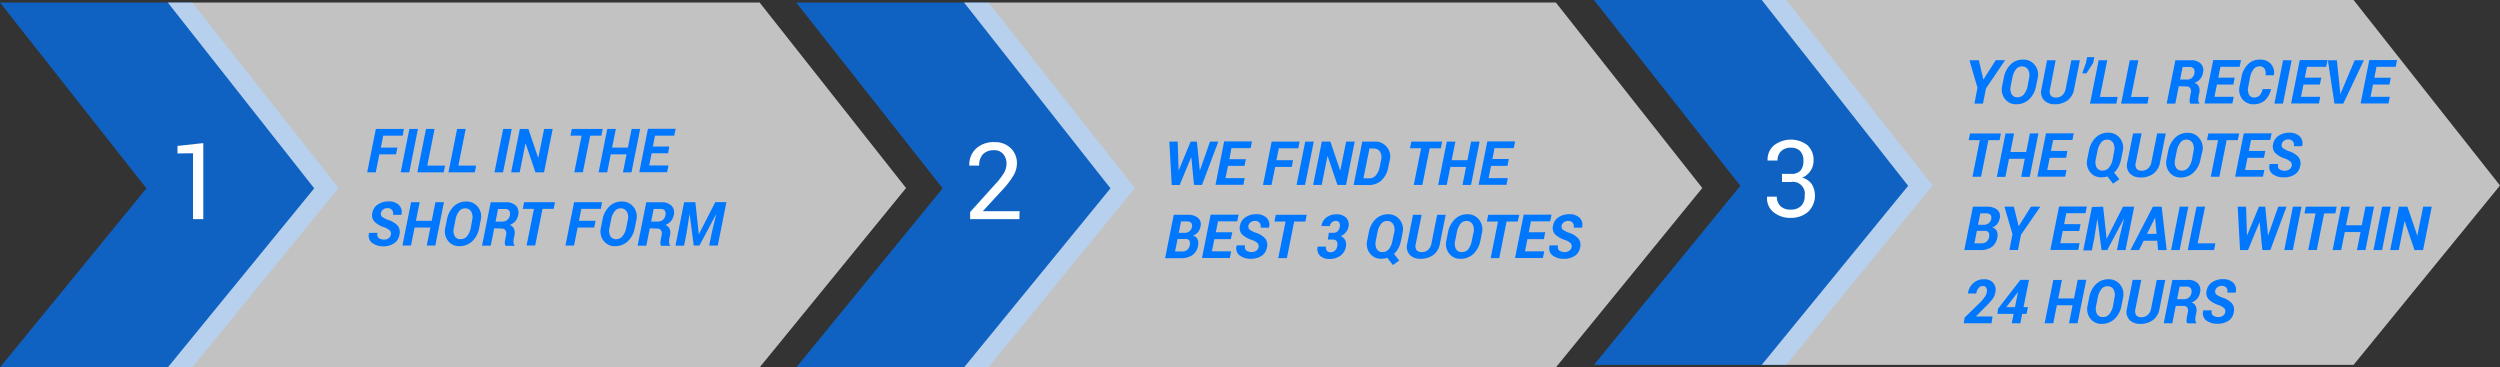
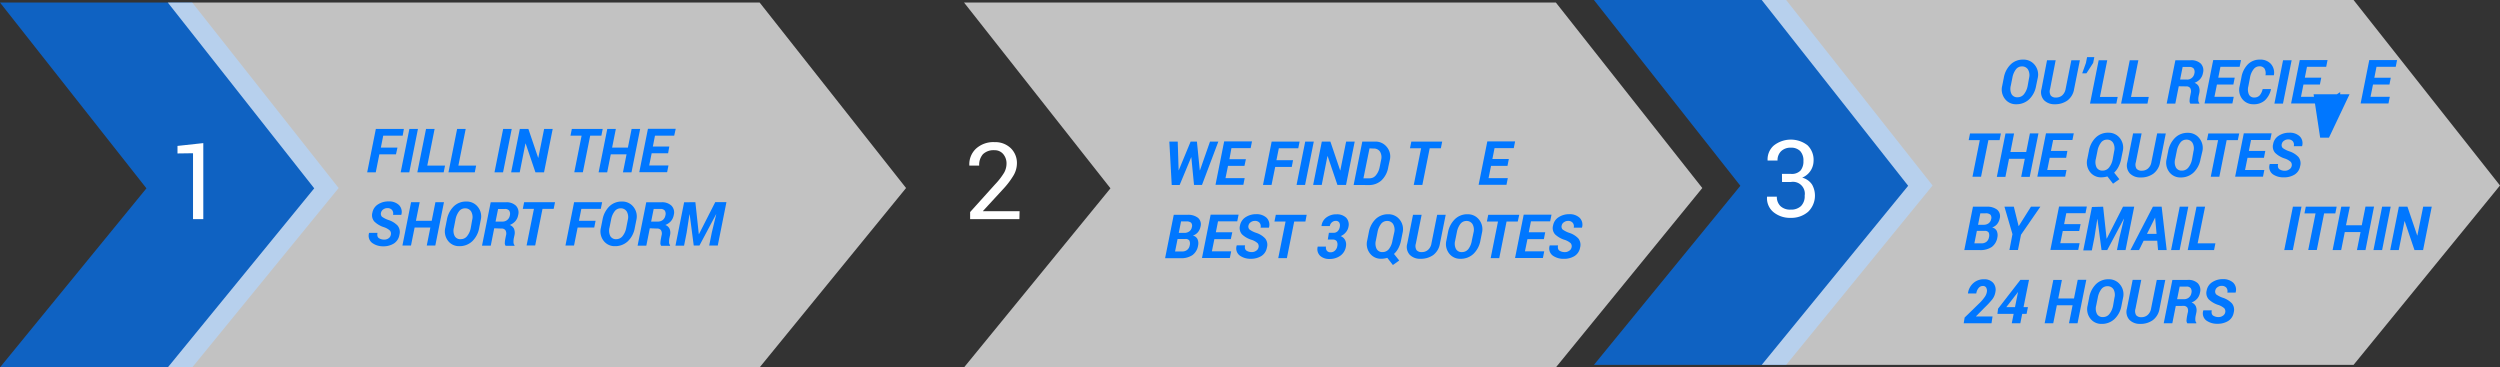
<svg xmlns="http://www.w3.org/2000/svg" id="Layer_1" data-name="Layer 1" viewBox="0 0 819.48 120.43">
  <rect x="0" y="0" width="819.48" height="120.43" fill="#333333" stroke="none" />
  <defs>
    <style>.cls-1,.cls-5{fill:#07f;}.cls-1,.cls-2{opacity:0.7;}.cls-1,.cls-2,.cls-3{isolation:isolate;}.cls-2,.cls-4{fill:#fff;}</style>
  </defs>
  <title>arrowfe</title>
  <path class="cls-1" d="M18,15H81l48,60.8L81,134.6H18L66,75.9Z" transform="translate(-18 -14.17)" />
  <path class="cls-2" d="M73,15H267l48,60.8-48,58.8H73l48-58.7Z" transform="translate(-18 -14.17)" />
  <g class="cls-3">
    <path class="cls-4" d="M84.64,86H81.27V64.4l-5.09.07V62l8.46-.92Z" transform="translate(-18 -14.17)" />
  </g>
  <g class="cls-3">
    <g class="cls-3">
      <path class="cls-5" d="M147.8,64.75h-5.45l-1.18,5.91h-2.81l2.84-14.22h9.19L150,58.63h-6.38l-.78,3.92h5.45Z" transform="translate(-18 -14.17)" />
      <path class="cls-5" d="M152.16,70.66h-2.82l2.85-14.22H155Z" transform="translate(-18 -14.17)" />
      <path class="cls-5" d="M158.06,68.46h5.82l-.44,2.2H154.8l2.85-14.22h2.81Z" transform="translate(-18 -14.17)" />
      <path class="cls-5" d="M168.25,68.46h5.82l-.44,2.2H165l2.84-14.22h2.81Z" transform="translate(-18 -14.17)" />
      <path class="cls-5" d="M182.9,70.66h-2.81l2.84-14.22h2.81Z" transform="translate(-18 -14.17)" />
      <path class="cls-5" d="M196.33,70.66h-2.82L190.3,61.2h-.06l-1.88,9.46h-2.81l2.84-14.22h2.81l3.2,9.44h.06l1.9-9.44h2.81Z" transform="translate(-18 -14.17)" />
      <path class="cls-5" d="M215.13,58.63h-3.67l-2.4,12h-2.81l2.4-12H205l.44-2.19h10.12Z" transform="translate(-18 -14.17)" />
      <path class="cls-5" d="M225,70.66h-2.8l1.18-5.91h-5.17l-1.18,5.91h-2.81l2.84-14.22h2.81l-1.22,6.11h5.17l1.22-6.11h2.8Z" transform="translate(-18 -14.17)" />
      <path class="cls-5" d="M237,64.41h-5.39l-.81,4h6.32l-.44,2.2h-9.13l2.84-14.22h9.11L239,58.63h-6.3L232,62.21h5.39Z" transform="translate(-18 -14.17)" />
    </g>
    <g class="cls-3">
      <path class="cls-5" d="M146.09,91.2a1.55,1.55,0,0,0-.28-1.45A5.41,5.41,0,0,0,144,88.69a8.05,8.05,0,0,1-3.27-1.88,3.11,3.11,0,0,1-.67-2.9,4.08,4.08,0,0,1,1.8-2.72,6.24,6.24,0,0,1,3.5-1,4.71,4.71,0,0,1,3.4,1.17,3.19,3.19,0,0,1,.79,3.19l0,.06h-2.72a1.83,1.83,0,0,0-.33-1.62,1.93,1.93,0,0,0-1.55-.6,2.24,2.24,0,0,0-1.31.42,1.72,1.72,0,0,0-.73,1,1.41,1.41,0,0,0,.29,1.4,8.32,8.32,0,0,0,2.15,1.08,7.2,7.2,0,0,1,3,1.85,3.4,3.4,0,0,1,.57,3A4.07,4.07,0,0,1,147.09,94a6.47,6.47,0,0,1-3.54.91A6,6,0,0,1,140,93.8a2.94,2.94,0,0,1-1-3.3l0,0h2.74c-.17.83,0,1.41.45,1.73a3.17,3.17,0,0,0,1.81.48,2.32,2.32,0,0,0,1.34-.41A1.67,1.67,0,0,0,146.09,91.2Z" transform="translate(-18 -14.17)" />
      <path class="cls-5" d="M160.69,94.66h-2.8l1.18-5.91h-5.16l-1.19,5.91h-2.81l2.84-14.22h2.82l-1.23,6.11h5.17l1.22-6.11h2.8Z" transform="translate(-18 -14.17)" />
      <path class="cls-5" d="M175.08,88.86a7.94,7.94,0,0,1-2.3,4.41,6,6,0,0,1-4.23,1.59,4.49,4.49,0,0,1-3.7-1.76,5.08,5.08,0,0,1-.88-4.3l.51-2.56a8.14,8.14,0,0,1,2.24-4.41,5.76,5.76,0,0,1,4.14-1.6A4.62,4.62,0,0,1,174.64,82a4.94,4.94,0,0,1,.94,4.3Zm-2.31-2.57a3.74,3.74,0,0,0-.32-2.78,2.26,2.26,0,0,0-2-1.05,2.41,2.41,0,0,0-2,1,6.47,6.47,0,0,0-1.15,2.72l-.51,2.59a3.9,3.9,0,0,0,.26,2.8,2.09,2.09,0,0,0,2,1,2.6,2.6,0,0,0,2.06-1,6,6,0,0,0,1.21-2.73Z" transform="translate(-18 -14.17)" />
      <path class="cls-5" d="M180,89l-1.13,5.69H176l2.85-14.22h5a4.43,4.43,0,0,1,3.26,1.12,3.2,3.2,0,0,1,.74,3.08,4.08,4.08,0,0,1-.93,2,4.72,4.72,0,0,1-1.84,1.25,2.4,2.4,0,0,1,1.42,1.27,3.55,3.55,0,0,1,.14,2.08l-.22,1a5.85,5.85,0,0,0-.1,1.26,1.44,1.44,0,0,0,.33,1l0,.21h-2.9a1.4,1.4,0,0,1-.27-1,8.25,8.25,0,0,1,.18-1.4l.2-1a2.2,2.2,0,0,0-.17-1.69,1.5,1.5,0,0,0-1.33-.56Zm.44-2.2h2.19a2.38,2.38,0,0,0,2.49-2,2,2,0,0,0-.2-1.58,1.67,1.67,0,0,0-1.42-.55h-2.23Z" transform="translate(-18 -14.17)" />
      <path class="cls-5" d="M199.49,82.63h-3.66l-2.4,12h-2.82l2.41-12h-3.65l.44-2.19h10.12Z" transform="translate(-18 -14.17)" />
      <path class="cls-5" d="M212.79,88.75h-5.45l-1.18,5.91h-2.81l2.84-14.22h9.19l-.44,2.19h-6.38l-.78,3.92h5.45Z" transform="translate(-18 -14.17)" />
      <path class="cls-5" d="M226.08,88.86a7.82,7.82,0,0,1-2.3,4.41,6,6,0,0,1-4.22,1.59,4.48,4.48,0,0,1-3.7-1.76,5,5,0,0,1-.88-4.3l.51-2.56a8.08,8.08,0,0,1,2.24-4.41,5.74,5.74,0,0,1,4.13-1.6A4.62,4.62,0,0,1,225.65,82a5,5,0,0,1,.94,4.3Zm-2.3-2.57a3.69,3.69,0,0,0-.33-2.78,2.23,2.23,0,0,0-2-1.05,2.41,2.41,0,0,0-2,1,6.34,6.34,0,0,0-1.14,2.72l-.52,2.59a4,4,0,0,0,.27,2.8,2.09,2.09,0,0,0,1.95,1,2.61,2.61,0,0,0,2.06-1,6.13,6.13,0,0,0,1.21-2.73Z" transform="translate(-18 -14.17)" />
      <path class="cls-5" d="M231,89l-1.14,5.69H227l2.84-14.22h5a4.42,4.42,0,0,1,3.26,1.12,3.18,3.18,0,0,1,.75,3.08,4.27,4.27,0,0,1-.93,2,4.76,4.76,0,0,1-1.85,1.25,2.37,2.37,0,0,1,1.42,1.27,3.47,3.47,0,0,1,.14,2.08l-.21,1a5.28,5.28,0,0,0-.1,1.26,1.39,1.39,0,0,0,.32,1l0,.21h-2.9a1.36,1.36,0,0,1-.26-1,8.25,8.25,0,0,1,.18-1.4l.19-1a2.21,2.21,0,0,0-.16-1.69,1.51,1.51,0,0,0-1.33-.56Zm.44-2.2h2.18a2.51,2.51,0,0,0,1.63-.52,2.43,2.43,0,0,0,.86-1.49,1.94,1.94,0,0,0-.19-1.58,1.68,1.68,0,0,0-1.43-.55h-2.22Z" transform="translate(-18 -14.17)" />
      <path class="cls-5" d="M245.94,80.44l1.12,10.47h.06l5.33-10.48h3.67l-2.84,14.22h-2.81l.85-4.24,1.45-6-.05,0-5.44,10.24H245.4l-1.33-10.19H244l-.93,6-.84,4.24h-2.82l2.84-14.22Z" transform="translate(-18 -14.17)" />
    </g>
  </g>
-   <path class="cls-1" d="M279,15h63l48,60.8-48,58.8H279l48-58.7Z" transform="translate(-18 -14.17)" />
  <path class="cls-2" d="M334,15H528l48,60.8-48,58.8H334l48-58.7Z" transform="translate(-18 -14.17)" />
  <g class="cls-3">
    <path class="cls-4" d="M352.15,86H336V83.68l8.15-9.05a22.17,22.17,0,0,0,3-3.87,6.11,6.11,0,0,0,.78-2.94,4.7,4.7,0,0,0-1.08-3.14A3.61,3.61,0,0,0,344,63.41a5,5,0,0,0-3.81,1.32,5.31,5.31,0,0,0-1.22,3.72h-3.23l0-.1a7,7,0,0,1,2.13-5.4A8.42,8.42,0,0,1,344,60.76a7.31,7.31,0,0,1,5.34,2,6.74,6.74,0,0,1,2,5,7.9,7.9,0,0,1-1.21,4.07,26.39,26.39,0,0,1-3.37,4.39l-6.55,7.11,0,.08h12Z" transform="translate(-18 -14.17)" />
  </g>
  <g class="cls-3">
    <g class="cls-3">
      <path class="cls-5" d="M411.28,70h.06l3.29-9.41h2.73L412,74.8h-2.61l-.88-9.06h-.06l-3.77,9.07h-2.6l-.78-14.22h2.75l.29,9.39h.05l3.89-9.4h2.06Z" transform="translate(-18 -14.17)" />
      <path class="cls-5" d="M425.92,68.55h-5.39l-.82,4H426l-.44,2.2h-9.13l2.84-14.22h9.12l-.44,2.2h-6.3L421,66.35h5.4Z" transform="translate(-18 -14.17)" />
      <path class="cls-5" d="M441.43,68.89H436L434.8,74.8H432l2.84-14.22H444l-.44,2.2h-6.37l-.79,3.91h5.45Z" transform="translate(-18 -14.17)" />
      <path class="cls-5" d="M445.79,74.8H443l2.84-14.22h2.81Z" transform="translate(-18 -14.17)" />
      <path class="cls-5" d="M459.22,74.8H456.4l-3.21-9.46h-.06l-1.88,9.46h-2.81l2.84-14.22h2.81l3.2,9.44h.06l1.9-9.44h2.81Z" transform="translate(-18 -14.17)" />
      <path class="cls-5" d="M461.71,74.8l2.84-14.22h4.25a4.7,4.7,0,0,1,3.77,1.75,4.85,4.85,0,0,1,1,4.28L473.05,69a7.6,7.6,0,0,1-2.24,4.32,6,6,0,0,1-4.13,1.51Zm5.21-12-2,9.82h2a2.63,2.63,0,0,0,2.09-1A5.84,5.84,0,0,0,470.23,69l.48-2.37a3.57,3.57,0,0,0-.36-2.77,2.39,2.39,0,0,0-2.14-1Z" transform="translate(-18 -14.17)" />
      <path class="cls-5" d="M490.3,62.78h-3.66l-2.4,12h-2.82l2.41-12h-3.65l.44-2.2h10.12Z" transform="translate(-18 -14.17)" />
-       <path class="cls-5" d="M500.19,74.8h-2.8l1.18-5.91h-5.16l-1.19,5.91h-2.81l2.84-14.22h2.82l-1.22,6.11H499l1.22-6.11H503Z" transform="translate(-18 -14.17)" />
      <path class="cls-5" d="M512.14,68.55h-5.39l-.81,4h6.31l-.44,2.2h-9.13l2.85-14.22h9.11l-.44,2.2h-6.3l-.71,3.57h5.39Z" transform="translate(-18 -14.17)" />
    </g>
    <g class="cls-3">
      <path class="cls-5" d="M399.91,98.8l2.84-14.22h4.54a5.19,5.19,0,0,1,3.41,1,2.77,2.77,0,0,1,.81,2.9,4,4,0,0,1-.84,1.81A3.65,3.65,0,0,1,409,91.4a2.15,2.15,0,0,1,1.54,1.18,3.41,3.41,0,0,1,.18,2.08,4.79,4.79,0,0,1-1.87,3.15,6.58,6.58,0,0,1-3.81,1ZM404,92.51l-.82,4.09h2.35a2.54,2.54,0,0,0,1.59-.5,2.35,2.35,0,0,0,.85-1.45,2.38,2.38,0,0,0-.11-1.63,1.44,1.44,0,0,0-1.31-.51Zm.39-2h1.91a2.68,2.68,0,0,0,1.55-.5,2.17,2.17,0,0,0,.83-1.34,1.6,1.6,0,0,0-.24-1.49,2.23,2.23,0,0,0-1.57-.43h-1.73Z" transform="translate(-18 -14.17)" />
      <path class="cls-5" d="M421.45,92.55h-5.39l-.81,4h6.32l-.44,2.2H412l2.84-14.22H424l-.44,2.2h-6.3l-.71,3.57h5.39Z" transform="translate(-18 -14.17)" />
      <path class="cls-5" d="M430.52,95.34a1.58,1.58,0,0,0-.28-1.45,5.63,5.63,0,0,0-1.83-1.06A8,8,0,0,1,425.13,91a3.13,3.13,0,0,1-.67-2.9,4.12,4.12,0,0,1,1.81-2.72,6.19,6.19,0,0,1,3.49-1,4.75,4.75,0,0,1,3.41,1.17,3.19,3.19,0,0,1,.78,3.19l0,.06H431.2a1.84,1.84,0,0,0-.32-1.61,1.93,1.93,0,0,0-1.56-.61A2.19,2.19,0,0,0,428,87a1.67,1.67,0,0,0-.73,1,1.38,1.38,0,0,0,.3,1.39,8,8,0,0,0,2.14,1.09,6.94,6.94,0,0,1,3,1.85,3.31,3.31,0,0,1,.57,3,4.06,4.06,0,0,1-1.81,2.76A6.47,6.47,0,0,1,428,99a6,6,0,0,1-3.61-1.06,2.91,2.91,0,0,1-1-3.29l0-.06h2.73c-.17.83,0,1.41.45,1.73a3.2,3.2,0,0,0,1.82.48,2.32,2.32,0,0,0,1.33-.41A1.69,1.69,0,0,0,430.52,95.34Z" transform="translate(-18 -14.17)" />
      <path class="cls-5" d="M445.9,86.78h-3.67l-2.4,12H437l2.4-12h-3.64l.44-2.2h10.12Z" transform="translate(-18 -14.17)" />
      <path class="cls-5" d="M453.49,91.15l.11-.67h1.52a1.84,1.84,0,0,0,1.38-.54,2.65,2.65,0,0,0,.68-1.48,1.91,1.91,0,0,0-.21-1.39,1.3,1.3,0,0,0-1.15-.5,1.91,1.91,0,0,0-1.23.47,2.06,2.06,0,0,0-.69,1.23h-2.72l0-.06a4,4,0,0,1,1.64-2.79,5.36,5.36,0,0,1,3.29-1,4.29,4.29,0,0,1,3.1,1.07,3.23,3.23,0,0,1,.81,3,3.73,3.73,0,0,1-.84,1.79,4.41,4.41,0,0,1-1.71,1.29,2.78,2.78,0,0,1,1.45,1.3,3.21,3.21,0,0,1,.28,2,4.54,4.54,0,0,1-1.83,3.11,6,6,0,0,1-3.6,1.08,4.38,4.38,0,0,1-3-1,3,3,0,0,1-.84-3l0-.06h2.73a1.63,1.63,0,0,0,.28,1.36,1.47,1.47,0,0,0,1.21.51,2,2,0,0,0,1.43-.55,2.44,2.44,0,0,0,.77-1.47,2.24,2.24,0,0,0-.22-1.67,1.65,1.65,0,0,0-1.37-.49h-1.52Z" transform="translate(-18 -14.17)" />
      <path class="cls-5" d="M477.25,93a9.47,9.47,0,0,1-.87,2.52,6.75,6.75,0,0,1-1.44,1.89l1.71,2.15-2.07,1.48-1.83-2.35a6.61,6.61,0,0,1-1,.22,6,6,0,0,1-1,.08,4.48,4.48,0,0,1-3.7-1.76,5,5,0,0,1-.88-4.3l.51-2.56A8.08,8.08,0,0,1,468.9,86a5.79,5.79,0,0,1,4.14-1.6,4.65,4.65,0,0,1,3.78,1.78,5,5,0,0,1,.94,4.3ZM475,90.44a3.71,3.71,0,0,0-.33-2.79,2.23,2.23,0,0,0-2-1.05,2.44,2.44,0,0,0-2,1,6.33,6.33,0,0,0-1.14,2.73L469,93a4,4,0,0,0,.27,2.8,2.09,2.09,0,0,0,1.95,1,2.61,2.61,0,0,0,2.06-1A6.13,6.13,0,0,0,474.44,93Z" transform="translate(-18 -14.17)" />
      <path class="cls-5" d="M491.89,84.58,490,94a5.86,5.86,0,0,1-2.21,3.78A7,7,0,0,1,483.63,99a4.7,4.7,0,0,1-3.53-1.32,3.84,3.84,0,0,1-.81-3.67l1.88-9.43H484L482.11,94a2.64,2.64,0,0,0,.22,2.16,2.12,2.12,0,0,0,1.74.64,3,3,0,0,0,2-.7,3.53,3.53,0,0,0,1.14-2.1l1.88-9.42Z" transform="translate(-18 -14.17)" />
      <path class="cls-5" d="M503.27,93a8,8,0,0,1-2.3,4.4A6,6,0,0,1,496.75,99,4.5,4.5,0,0,1,493,97.24a5,5,0,0,1-.87-4.3l.5-2.56A8.08,8.08,0,0,1,494.92,86a5.76,5.76,0,0,1,4.13-1.6,4.63,4.63,0,0,1,3.78,1.78,5,5,0,0,1,.95,4.3ZM501,90.44a3.76,3.76,0,0,0-.32-2.79,2.24,2.24,0,0,0-2-1.05,2.44,2.44,0,0,0-2,1,6.33,6.33,0,0,0-1.14,2.73L495,93a3.9,3.9,0,0,0,.26,2.8,2.1,2.1,0,0,0,2,1,2.61,2.61,0,0,0,2.06-1A6.13,6.13,0,0,0,500.46,93Z" transform="translate(-18 -14.17)" />
      <path class="cls-5" d="M515.51,86.78h-3.67l-2.4,12h-2.81l2.4-12h-3.64l.44-2.2H516Z" transform="translate(-18 -14.17)" />
      <path class="cls-5" d="M524.07,92.55h-5.39l-.81,4h6.32l-.44,2.2h-9.13l2.84-14.22h9.11l-.44,2.2h-6.3l-.71,3.57h5.39Z" transform="translate(-18 -14.17)" />
      <path class="cls-5" d="M533.13,95.34a1.55,1.55,0,0,0-.28-1.45A5.51,5.51,0,0,0,531,92.83,7.94,7.94,0,0,1,527.75,91a3.1,3.1,0,0,1-.67-2.9,4.07,4.07,0,0,1,1.8-2.72,6.24,6.24,0,0,1,3.5-1,4.71,4.71,0,0,1,3.4,1.17,3.19,3.19,0,0,1,.79,3.19l0,.06h-2.72a1.81,1.81,0,0,0-.33-1.61,1.9,1.9,0,0,0-1.55-.61,2.19,2.19,0,0,0-1.31.43,1.63,1.63,0,0,0-.73,1,1.4,1.4,0,0,0,.29,1.39,8.07,8.07,0,0,0,2.15,1.09,7,7,0,0,1,3,1.85,3.38,3.38,0,0,1,.57,3,4.07,4.07,0,0,1-1.82,2.76,6.47,6.47,0,0,1-3.54.91,6,6,0,0,1-3.6-1.06,2.93,2.93,0,0,1-1-3.29l0-.06h2.74c-.17.83,0,1.41.45,1.73a3.17,3.17,0,0,0,1.81.48,2.32,2.32,0,0,0,1.34-.41A1.64,1.64,0,0,0,533.13,95.34Z" transform="translate(-18 -14.17)" />
    </g>
  </g>
  <path class="cls-1" d="M540.48,14.17h63l48,60.8-48,58.8h-63l48-58.7Z" transform="translate(-18 -14.17)" />
  <path class="cls-2" d="M595.48,14.17h194l48,60.8-48,58.8h-194l48-58.7Z" transform="translate(-18 -14.17)" />
  <g class="cls-3">
    <path class="cls-4" d="M602.11,71.17h2.94a3.91,3.91,0,0,0,3.17-1.12,4.71,4.71,0,0,0,.93-3.11,4.51,4.51,0,0,0-1.06-3.25A4.1,4.1,0,0,0,605,62.58a4.36,4.36,0,0,0-3.16,1.15,4.08,4.08,0,0,0-1.18,3.07H597.4l0-.11a6.06,6.06,0,0,1,2-4.79,9,9,0,0,1,11.07-.13,6.64,6.64,0,0,1,2,5.23,6,6,0,0,1-3.73,5.4A5.49,5.49,0,0,1,612,74.71a7.38,7.38,0,0,1-1.3,8.87,8.36,8.36,0,0,1-5.7,2,8.52,8.52,0,0,1-5.63-1.84,5.86,5.86,0,0,1-2.15-5l0-.1h3.22a4.12,4.12,0,0,0,1.2,3.11A4.59,4.59,0,0,0,605,82.88a4.67,4.67,0,0,0,3.35-1.16,4.54,4.54,0,0,0,1.21-3.42,3.89,3.89,0,0,0-4.48-4.48h-2.94Z" transform="translate(-18 -14.17)" />
  </g>
  <g class="cls-3">
    <g class="cls-3">
-       <path class="cls-5" d="M668.13,40.26h0l4.05-6.35h3.07L669,43.13l-1,5h-2.8l1-5.2-2.62-9h3.08Z" transform="translate(-18 -14.17)" />
      <path class="cls-5" d="M685.41,42.34a7.88,7.88,0,0,1-2.3,4.41,6,6,0,0,1-4.22,1.59,4.46,4.46,0,0,1-3.7-1.76,5,5,0,0,1-.88-4.3l.51-2.56a8,8,0,0,1,2.24-4.41,5.72,5.72,0,0,1,4.13-1.6A4.64,4.64,0,0,1,685,35.49a5,5,0,0,1,.94,4.3Zm-2.3-2.57a3.79,3.79,0,0,0-.33-2.78,2.24,2.24,0,0,0-2-1.05,2.41,2.41,0,0,0-2,1,6.33,6.33,0,0,0-1.14,2.73l-.52,2.58a4,4,0,0,0,.26,2.8,2.11,2.11,0,0,0,2,1,2.61,2.61,0,0,0,2.06-1,6.13,6.13,0,0,0,1.21-2.73Z" transform="translate(-18 -14.17)" />
      <path class="cls-5" d="M699.77,33.92l-1.89,9.43a5.79,5.79,0,0,1-2.21,3.77,6.91,6.91,0,0,1-4.17,1.22A4.71,4.71,0,0,1,688,47a3.89,3.89,0,0,1-.81-3.67L689,33.92h2.83L690,43.34a2.6,2.6,0,0,0,.23,2.16,2.11,2.11,0,0,0,1.73.64,3,3,0,0,0,2-.7,3.6,3.6,0,0,0,1.13-2.1l1.88-9.42Z" transform="translate(-18 -14.17)" />
      <path class="cls-5" d="M704.12,34.8l-2.21,3.41h-1.38l1.22-3.4.38-1.91h2.37Z" transform="translate(-18 -14.17)" />
      <path class="cls-5" d="M706.34,45.94h5.82l-.44,2.2h-8.63l2.84-14.22h2.81Z" transform="translate(-18 -14.17)" />
      <path class="cls-5" d="M716.53,45.94h5.82l-.43,2.2h-8.64l2.84-14.22h2.82Z" transform="translate(-18 -14.17)" />
      <path class="cls-5" d="M732.18,42.45l-1.13,5.69h-2.83l2.85-14.22h5A4.46,4.46,0,0,1,739.38,35a3.2,3.2,0,0,1,.74,3.08,4.08,4.08,0,0,1-.93,2,4.76,4.76,0,0,1-1.85,1.25,2.39,2.39,0,0,1,1.43,1.27,3.55,3.55,0,0,1,.14,2.08l-.22,1a5.28,5.28,0,0,0-.1,1.26,1.37,1.37,0,0,0,.33,1l0,.21H736a1.38,1.38,0,0,1-.27-1,8.24,8.24,0,0,1,.18-1.41l.19-1a2.21,2.21,0,0,0-.16-1.69,1.5,1.5,0,0,0-1.33-.56Zm.44-2.2h2.19a2.38,2.38,0,0,0,2.49-2,2,2,0,0,0-.2-1.58,1.68,1.68,0,0,0-1.43-.55h-2.22Z" transform="translate(-18 -14.17)" />
      <path class="cls-5" d="M750.08,41.89h-5.39l-.81,4h6.32l-.44,2.2h-9.13l2.84-14.22h9.11l-.44,2.19h-6.3l-.71,3.58h5.39Z" transform="translate(-18 -14.17)" />
      <path class="cls-5" d="M762.41,43.37l0,.06a7.08,7.08,0,0,1-2,3.64,5.35,5.35,0,0,1-3.74,1.27,4.49,4.49,0,0,1-3.66-1.7,4.87,4.87,0,0,1-.87-4.23l.57-2.83a8,8,0,0,1,2.13-4.33,5.42,5.42,0,0,1,3.93-1.54,4.62,4.62,0,0,1,3.59,1.39,4.31,4.31,0,0,1,1,3.69l0,.05H760.6a3.14,3.14,0,0,0-.3-2.17,1.91,1.91,0,0,0-1.76-.76,2.35,2.35,0,0,0-1.86,1,5.92,5.92,0,0,0-1.13,2.63L755,42.41a4.13,4.13,0,0,0,.17,2.72,1.82,1.82,0,0,0,1.76,1,2.34,2.34,0,0,0,1.75-.67,4.78,4.78,0,0,0,1-2.1Z" transform="translate(-18 -14.17)" />
      <path class="cls-5" d="M766.34,48.14h-2.81l2.84-14.22h2.81Z" transform="translate(-18 -14.17)" />
      <path class="cls-5" d="M778.44,41.89h-5.39l-.81,4h6.32l-.44,2.2H769l2.84-14.22h9.11l-.44,2.19h-6.3l-.71,3.58h5.39Z" transform="translate(-18 -14.17)" />
-       <path class="cls-5" d="M785.1,44.36l0,.71h.06l.26-.69,4.43-10.46h3l-6.74,14.22h-2.89l-2.16-14.22H784Z" transform="translate(-18 -14.17)" />
+       <path class="cls-5" d="M785.1,44.36l0,.71h.06h3l-6.74,14.22h-2.89l-2.16-14.22H784Z" transform="translate(-18 -14.17)" />
      <path class="cls-5" d="M801.24,41.89h-5.39l-.81,4h6.32l-.44,2.2h-9.13l2.84-14.22h9.11l-.44,2.19H797l-.71,3.58h5.39Z" transform="translate(-18 -14.17)" />
    </g>
    <g class="cls-3">
      <path class="cls-5" d="M673.44,60.11h-3.66l-2.41,12h-2.81l2.4-12h-3.64l.44-2.19h10.12Z" transform="translate(-18 -14.17)" />
      <path class="cls-5" d="M683.33,72.14h-2.8l1.18-5.91h-5.17l-1.18,5.91h-2.81l2.84-14.22h2.81L677,64h5.17l1.22-6.11h2.8Z" transform="translate(-18 -14.17)" />
      <path class="cls-5" d="M695.27,65.89h-5.39l-.81,4h6.32l-.44,2.2h-9.13l2.84-14.22h9.11l-.44,2.19H691l-.72,3.58h5.39Z" transform="translate(-18 -14.17)" />
      <path class="cls-5" d="M713.29,66.34a9.55,9.55,0,0,1-.88,2.53A7,7,0,0,1,711,70.76l1.71,2.15-2.07,1.48L708.79,72a6.46,6.46,0,0,1-1,.22,7,7,0,0,1-1,.08,4.48,4.48,0,0,1-3.7-1.76,5,5,0,0,1-.88-4.3l.51-2.56a8,8,0,0,1,2.24-4.41,5.72,5.72,0,0,1,4.13-1.6,4.62,4.62,0,0,1,3.79,1.78,5,5,0,0,1,.94,4.3ZM711,63.77a3.74,3.74,0,0,0-.33-2.78,2.24,2.24,0,0,0-2-1.05,2.41,2.41,0,0,0-2,1,6.33,6.33,0,0,0-1.14,2.73L705,66.29a4,4,0,0,0,.26,2.8,2.12,2.12,0,0,0,2,1,2.61,2.61,0,0,0,2.06-1,6.13,6.13,0,0,0,1.21-2.73Z" transform="translate(-18 -14.17)" />
      <path class="cls-5" d="M727.93,57.92l-1.88,9.43a5.84,5.84,0,0,1-2.22,3.77,6.85,6.85,0,0,1-4.16,1.22A4.68,4.68,0,0,1,716.14,71a3.87,3.87,0,0,1-.82-3.67l1.89-9.43H720l-1.88,9.42a2.61,2.61,0,0,0,.22,2.16,2.12,2.12,0,0,0,1.74.64,3,3,0,0,0,2-.7,3.5,3.5,0,0,0,1.13-2.1l1.89-9.42Z" transform="translate(-18 -14.17)" />
      <path class="cls-5" d="M739.31,66.34a7.94,7.94,0,0,1-2.3,4.41,6,6,0,0,1-4.23,1.59,4.49,4.49,0,0,1-3.7-1.76,5.08,5.08,0,0,1-.88-4.3l.51-2.56A8.14,8.14,0,0,1,731,59.31a5.76,5.76,0,0,1,4.14-1.6,4.62,4.62,0,0,1,3.78,1.78,5,5,0,0,1,1,4.3ZM737,63.77a3.74,3.74,0,0,0-.32-2.78,2.26,2.26,0,0,0-2-1.05,2.41,2.41,0,0,0-2,1,6.46,6.46,0,0,0-1.15,2.73L731,66.29a3.9,3.9,0,0,0,.26,2.8,2.09,2.09,0,0,0,2,1,2.58,2.58,0,0,0,2.06-1,6.14,6.14,0,0,0,1.22-2.73Z" transform="translate(-18 -14.17)" />
      <path class="cls-5" d="M751.54,60.11h-3.66l-2.4,12h-2.81l2.4-12h-3.64l.44-2.19H752Z" transform="translate(-18 -14.17)" />
      <path class="cls-5" d="M760.11,65.89h-5.39l-.81,4h6.32l-.44,2.2h-9.13l2.84-14.22h9.11l-.44,2.19h-6.3l-.71,3.58h5.39Z" transform="translate(-18 -14.17)" />
      <path class="cls-5" d="M769.17,68.68a1.58,1.58,0,0,0-.28-1.45,5.63,5.63,0,0,0-1.83-1.06,8.05,8.05,0,0,1-3.27-1.88,3.11,3.11,0,0,1-.67-2.9,4,4,0,0,1,1.8-2.72,6.22,6.22,0,0,1,3.5-1,4.71,4.71,0,0,1,3.4,1.17,3.19,3.19,0,0,1,.79,3.19l0,.06h-2.73a1.83,1.83,0,0,0-.32-1.62,1.93,1.93,0,0,0-1.55-.6,2.22,2.22,0,0,0-1.31.42,1.68,1.68,0,0,0-.73,1,1.41,1.41,0,0,0,.29,1.4,8.14,8.14,0,0,0,2.15,1.08,7.1,7.1,0,0,1,3,1.86,3.34,3.34,0,0,1,.56,3,4,4,0,0,1-1.81,2.76,6.47,6.47,0,0,1-3.54.91A6,6,0,0,1,763,71.28a2.92,2.92,0,0,1-1-3.29l0-.06h2.74c-.17.83,0,1.41.45,1.73a3.17,3.17,0,0,0,1.81.48,2.35,2.35,0,0,0,1.34-.41A1.67,1.67,0,0,0,769.17,68.68Z" transform="translate(-18 -14.17)" />
    </g>
    <g class="cls-3">
      <path class="cls-5" d="M661.88,96.14l2.84-14.22h4.54a5.21,5.21,0,0,1,3.41,1,2.8,2.8,0,0,1,.81,2.9,4.26,4.26,0,0,1-.84,1.81A3.76,3.76,0,0,1,671,88.74a2.14,2.14,0,0,1,1.54,1.18,3.49,3.49,0,0,1,.18,2.08,4.83,4.83,0,0,1-1.87,3.15,6.62,6.62,0,0,1-3.82,1ZM666,89.85l-.82,4.09h2.34a2.59,2.59,0,0,0,1.6-.5,2.38,2.38,0,0,0,.84-1.45,2.33,2.33,0,0,0-.1-1.63,1.46,1.46,0,0,0-1.31-.51Zm.39-2h1.9a2.61,2.61,0,0,0,1.56-.49,2.21,2.21,0,0,0,.83-1.34,1.59,1.59,0,0,0-.25-1.49,2.22,2.22,0,0,0-1.56-.44h-1.73Z" transform="translate(-18 -14.17)" />
      <path class="cls-5" d="M679.68,88.26h.06l4-6.35h3.08l-6.35,9.21-1,5h-2.8l1-5.2-2.63-9h3.08Z" transform="translate(-18 -14.17)" />
      <path class="cls-5" d="M699.55,89.89h-5.39l-.81,4h6.32l-.44,2.2H690.1l2.84-14.22h9.11l-.44,2.19h-6.3l-.71,3.58H700Z" transform="translate(-18 -14.17)" />
      <path class="cls-5" d="M707.39,81.92l1.13,10.47h.06l5.33-10.48h3.67l-2.84,14.22h-2.82l.85-4.24,1.46-6-.05,0-5.44,10.24h-1.88L705.53,86h-.06l-.93,6-.85,4.24h-2.81l2.84-14.22Z" transform="translate(-18 -14.17)" />
      <path class="cls-5" d="M725.12,93.07h-4.45l-1.51,3.07h-2.82l7.36-14.22h2.87l1.65,14.22h-2.83Zm-3.36-2.24h3.15l-.48-5.33h0Z" transform="translate(-18 -14.17)" />
      <path class="cls-5" d="M732.47,96.14h-2.81l2.84-14.22h2.81Z" transform="translate(-18 -14.17)" />
      <path class="cls-5" d="M738.37,93.94h5.82l-.44,2.2h-8.63L738,81.92h2.81Z" transform="translate(-18 -14.17)" />
-       <path class="cls-5" d="M761.43,91.32h.06l3.29-9.41h2.73l-5.32,14.22h-2.61l-.88-9.06h-.06l-3.77,9.07h-2.6l-.78-14.22h2.75l.29,9.39h.05l3.89-9.4h2.06Z" transform="translate(-18 -14.17)" />
      <path class="cls-5" d="M769.57,96.14h-2.81l2.84-14.22h2.81Z" transform="translate(-18 -14.17)" />
      <path class="cls-5" d="M783.5,84.11h-3.67l-2.4,12h-2.81l2.4-12h-3.64l.44-2.19h10.12Z" transform="translate(-18 -14.17)" />
      <path class="cls-5" d="M793.39,96.14h-2.8l1.18-5.91H786.6l-1.18,5.91h-2.81l2.84-14.22h2.81L787,88h5.17l1.22-6.11h2.8Z" transform="translate(-18 -14.17)" />
      <path class="cls-5" d="M798.84,96.14H796l2.84-14.22h2.81Z" transform="translate(-18 -14.17)" />
      <path class="cls-5" d="M812.27,96.14h-2.82l-3.21-9.46h-.06l-1.88,9.46h-2.81l2.84-14.22h2.81l3.2,9.44h.06l1.9-9.44h2.81Z" transform="translate(-18 -14.17)" />
    </g>
    <g class="cls-3">
      <path class="cls-5" d="M670.8,120.14h-9.11l.3-1.88,5.06-4.92a14,14,0,0,0,1.6-1.93,3.94,3.94,0,0,0,.61-1.46,2.17,2.17,0,0,0-.19-1.48,1.17,1.17,0,0,0-1.11-.56,1.77,1.77,0,0,0-1.4.68,3.59,3.59,0,0,0-.75,1.77h-2.72l0-.06a5.31,5.31,0,0,1,1.71-3.29,5.06,5.06,0,0,1,3.54-1.3,3.86,3.86,0,0,1,3,1.16,3.49,3.49,0,0,1,.74,3,5.29,5.29,0,0,1-1,2.39,29,29,0,0,1-2.66,2.85l-2.7,2.74,0,.06h5.42Z" transform="translate(-18 -14.17)" />
      <path class="cls-5" d="M681.3,114.85h1.44l-.44,2.2h-1.44l-.61,3.09h-2.81l.62-3.09h-5.32l.21-1.7,7.31-9.43h2.83Zm-5.65,0h2.85l1-5,0,0-.22.31Z" transform="translate(-18 -14.17)" />
      <path class="cls-5" d="M699,120.14h-2.8l1.18-5.91h-5.16l-1.18,5.91h-2.82l2.84-14.22h2.82L692.68,112h5.16l1.22-6.11h2.81Z" transform="translate(-18 -14.17)" />
      <path class="cls-5" d="M713.41,114.34a7.88,7.88,0,0,1-2.3,4.41,6,6,0,0,1-4.22,1.59,4.5,4.5,0,0,1-3.71-1.76,5,5,0,0,1-.87-4.3l.5-2.56a8.14,8.14,0,0,1,2.24-4.41,5.76,5.76,0,0,1,4.14-1.6,4.62,4.62,0,0,1,3.78,1.78,5,5,0,0,1,.95,4.3Zm-2.31-2.57a3.74,3.74,0,0,0-.32-2.78,2.24,2.24,0,0,0-2-1,2.41,2.41,0,0,0-2,1,6.33,6.33,0,0,0-1.14,2.73l-.52,2.58a3.9,3.9,0,0,0,.26,2.8,2.1,2.1,0,0,0,2,1,2.61,2.61,0,0,0,2.06-1,6.25,6.25,0,0,0,1.21-2.73Z" transform="translate(-18 -14.17)" />
      <path class="cls-5" d="M727.76,105.92l-1.88,9.43a5.79,5.79,0,0,1-2.21,3.77,6.91,6.91,0,0,1-4.17,1.22A4.71,4.71,0,0,1,716,119a3.87,3.87,0,0,1-.81-3.67l1.88-9.43h2.82L718,115.34a2.64,2.64,0,0,0,.22,2.16,2.13,2.13,0,0,0,1.74.64,3,3,0,0,0,2-.7,3.56,3.56,0,0,0,1.14-2.1l1.88-9.42Z" transform="translate(-18 -14.17)" />
      <path class="cls-5" d="M731.2,114.45l-1.13,5.69h-2.82l2.84-14.22h5A4.43,4.43,0,0,1,738.4,107a3.2,3.2,0,0,1,.74,3.08,4.08,4.08,0,0,1-.93,2,4.72,4.72,0,0,1-1.84,1.25,2.4,2.4,0,0,1,1.42,1.27,3.47,3.47,0,0,1,.14,2.08l-.21,1a5.28,5.28,0,0,0-.11,1.26,1.42,1.42,0,0,0,.33,1l0,.21H735a1.38,1.38,0,0,1-.27-1,10.87,10.87,0,0,1,.18-1.41l.2-1A2.21,2.21,0,0,0,735,115a1.52,1.52,0,0,0-1.34-.56Zm.44-2.2h2.19a2.53,2.53,0,0,0,1.63-.52,2.48,2.48,0,0,0,.86-1.49,2,2,0,0,0-.2-1.58,1.65,1.65,0,0,0-1.42-.55h-2.23Z" transform="translate(-18 -14.17)" />
      <path class="cls-5" d="M747.38,116.68a1.58,1.58,0,0,0-.27-1.45,5.59,5.59,0,0,0-1.84-1.06,8.05,8.05,0,0,1-3.27-1.88,3.11,3.11,0,0,1-.67-2.9,4.06,4.06,0,0,1,1.81-2.72,6.19,6.19,0,0,1,3.49-1,4.75,4.75,0,0,1,3.41,1.17,3.21,3.21,0,0,1,.78,3.19l0,.06h-2.72a1.86,1.86,0,0,0-.32-1.62,2,2,0,0,0-1.56-.6,2.24,2.24,0,0,0-1.31.42,1.72,1.72,0,0,0-.73,1,1.41,1.41,0,0,0,.29,1.4,8.32,8.32,0,0,0,2.15,1.08,7.1,7.1,0,0,1,3,1.86,3.38,3.38,0,0,1,.57,3,4,4,0,0,1-1.82,2.76,6.47,6.47,0,0,1-3.54.91,6,6,0,0,1-3.6-1.06,2.93,2.93,0,0,1-1-3.29l0-.06H743c-.17.83,0,1.41.45,1.73a3.19,3.19,0,0,0,1.81.48,2.32,2.32,0,0,0,1.34-.41A1.67,1.67,0,0,0,747.38,116.68Z" transform="translate(-18 -14.17)" />
    </g>
  </g>
</svg>